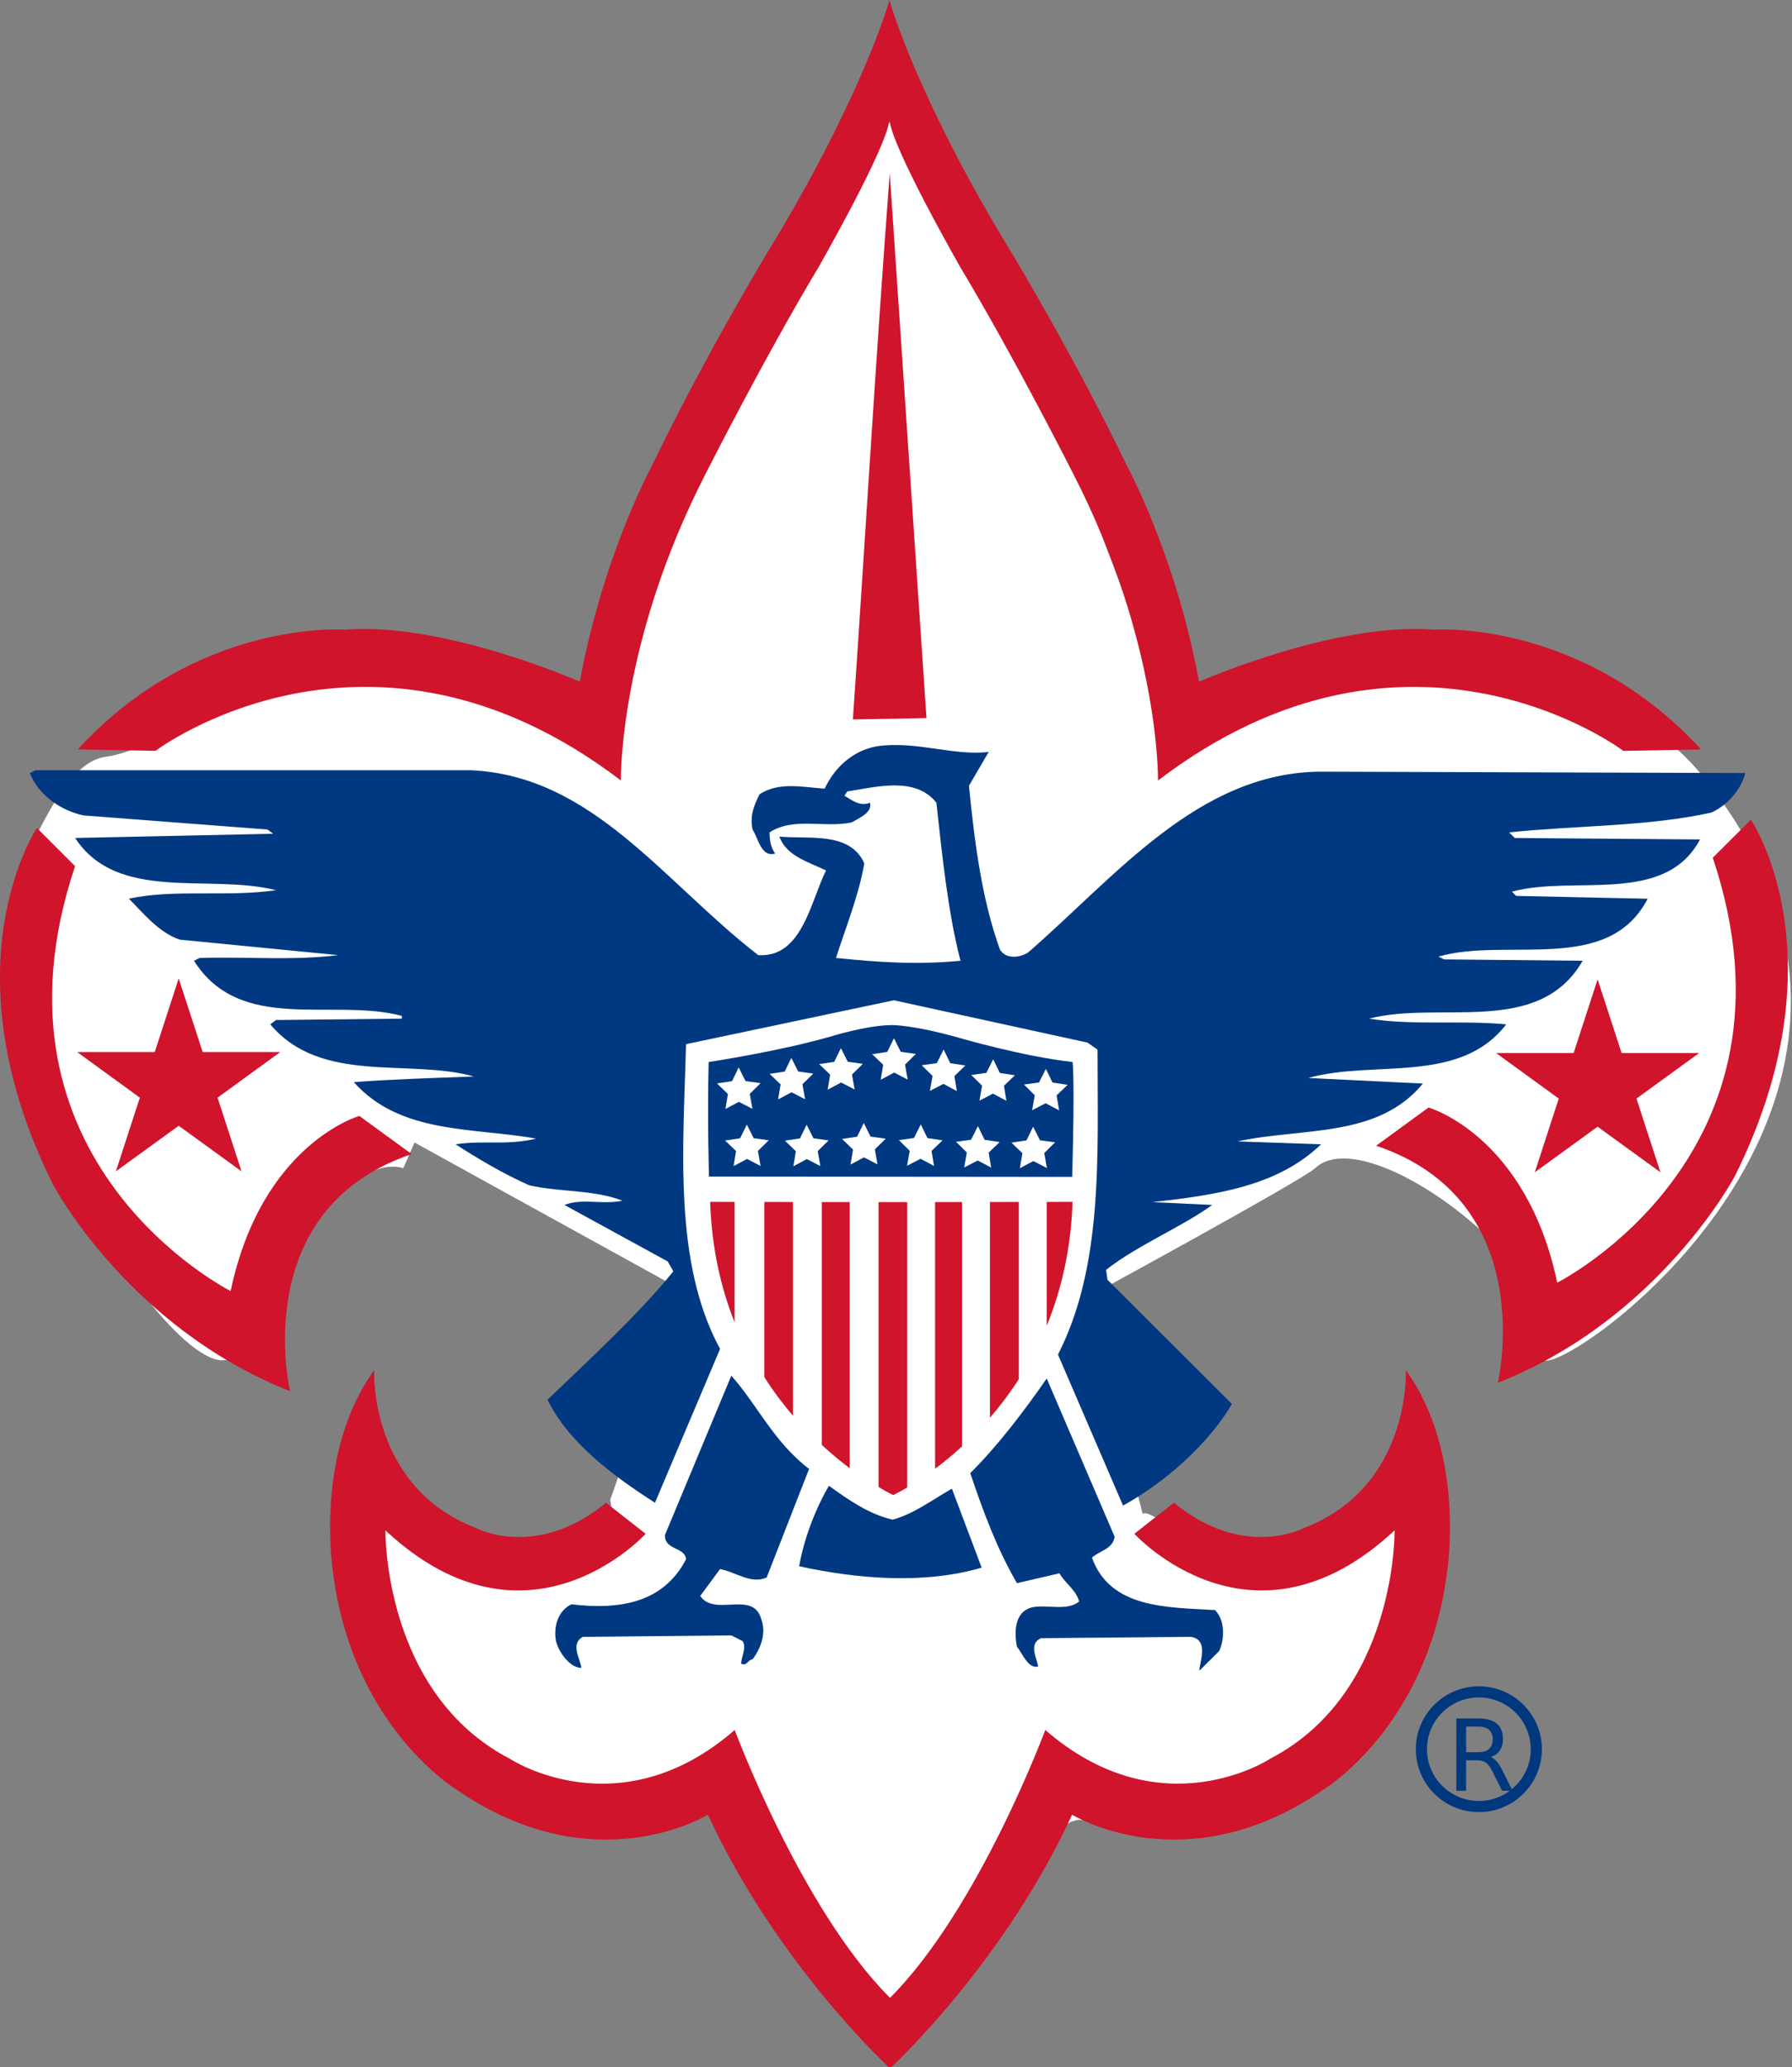
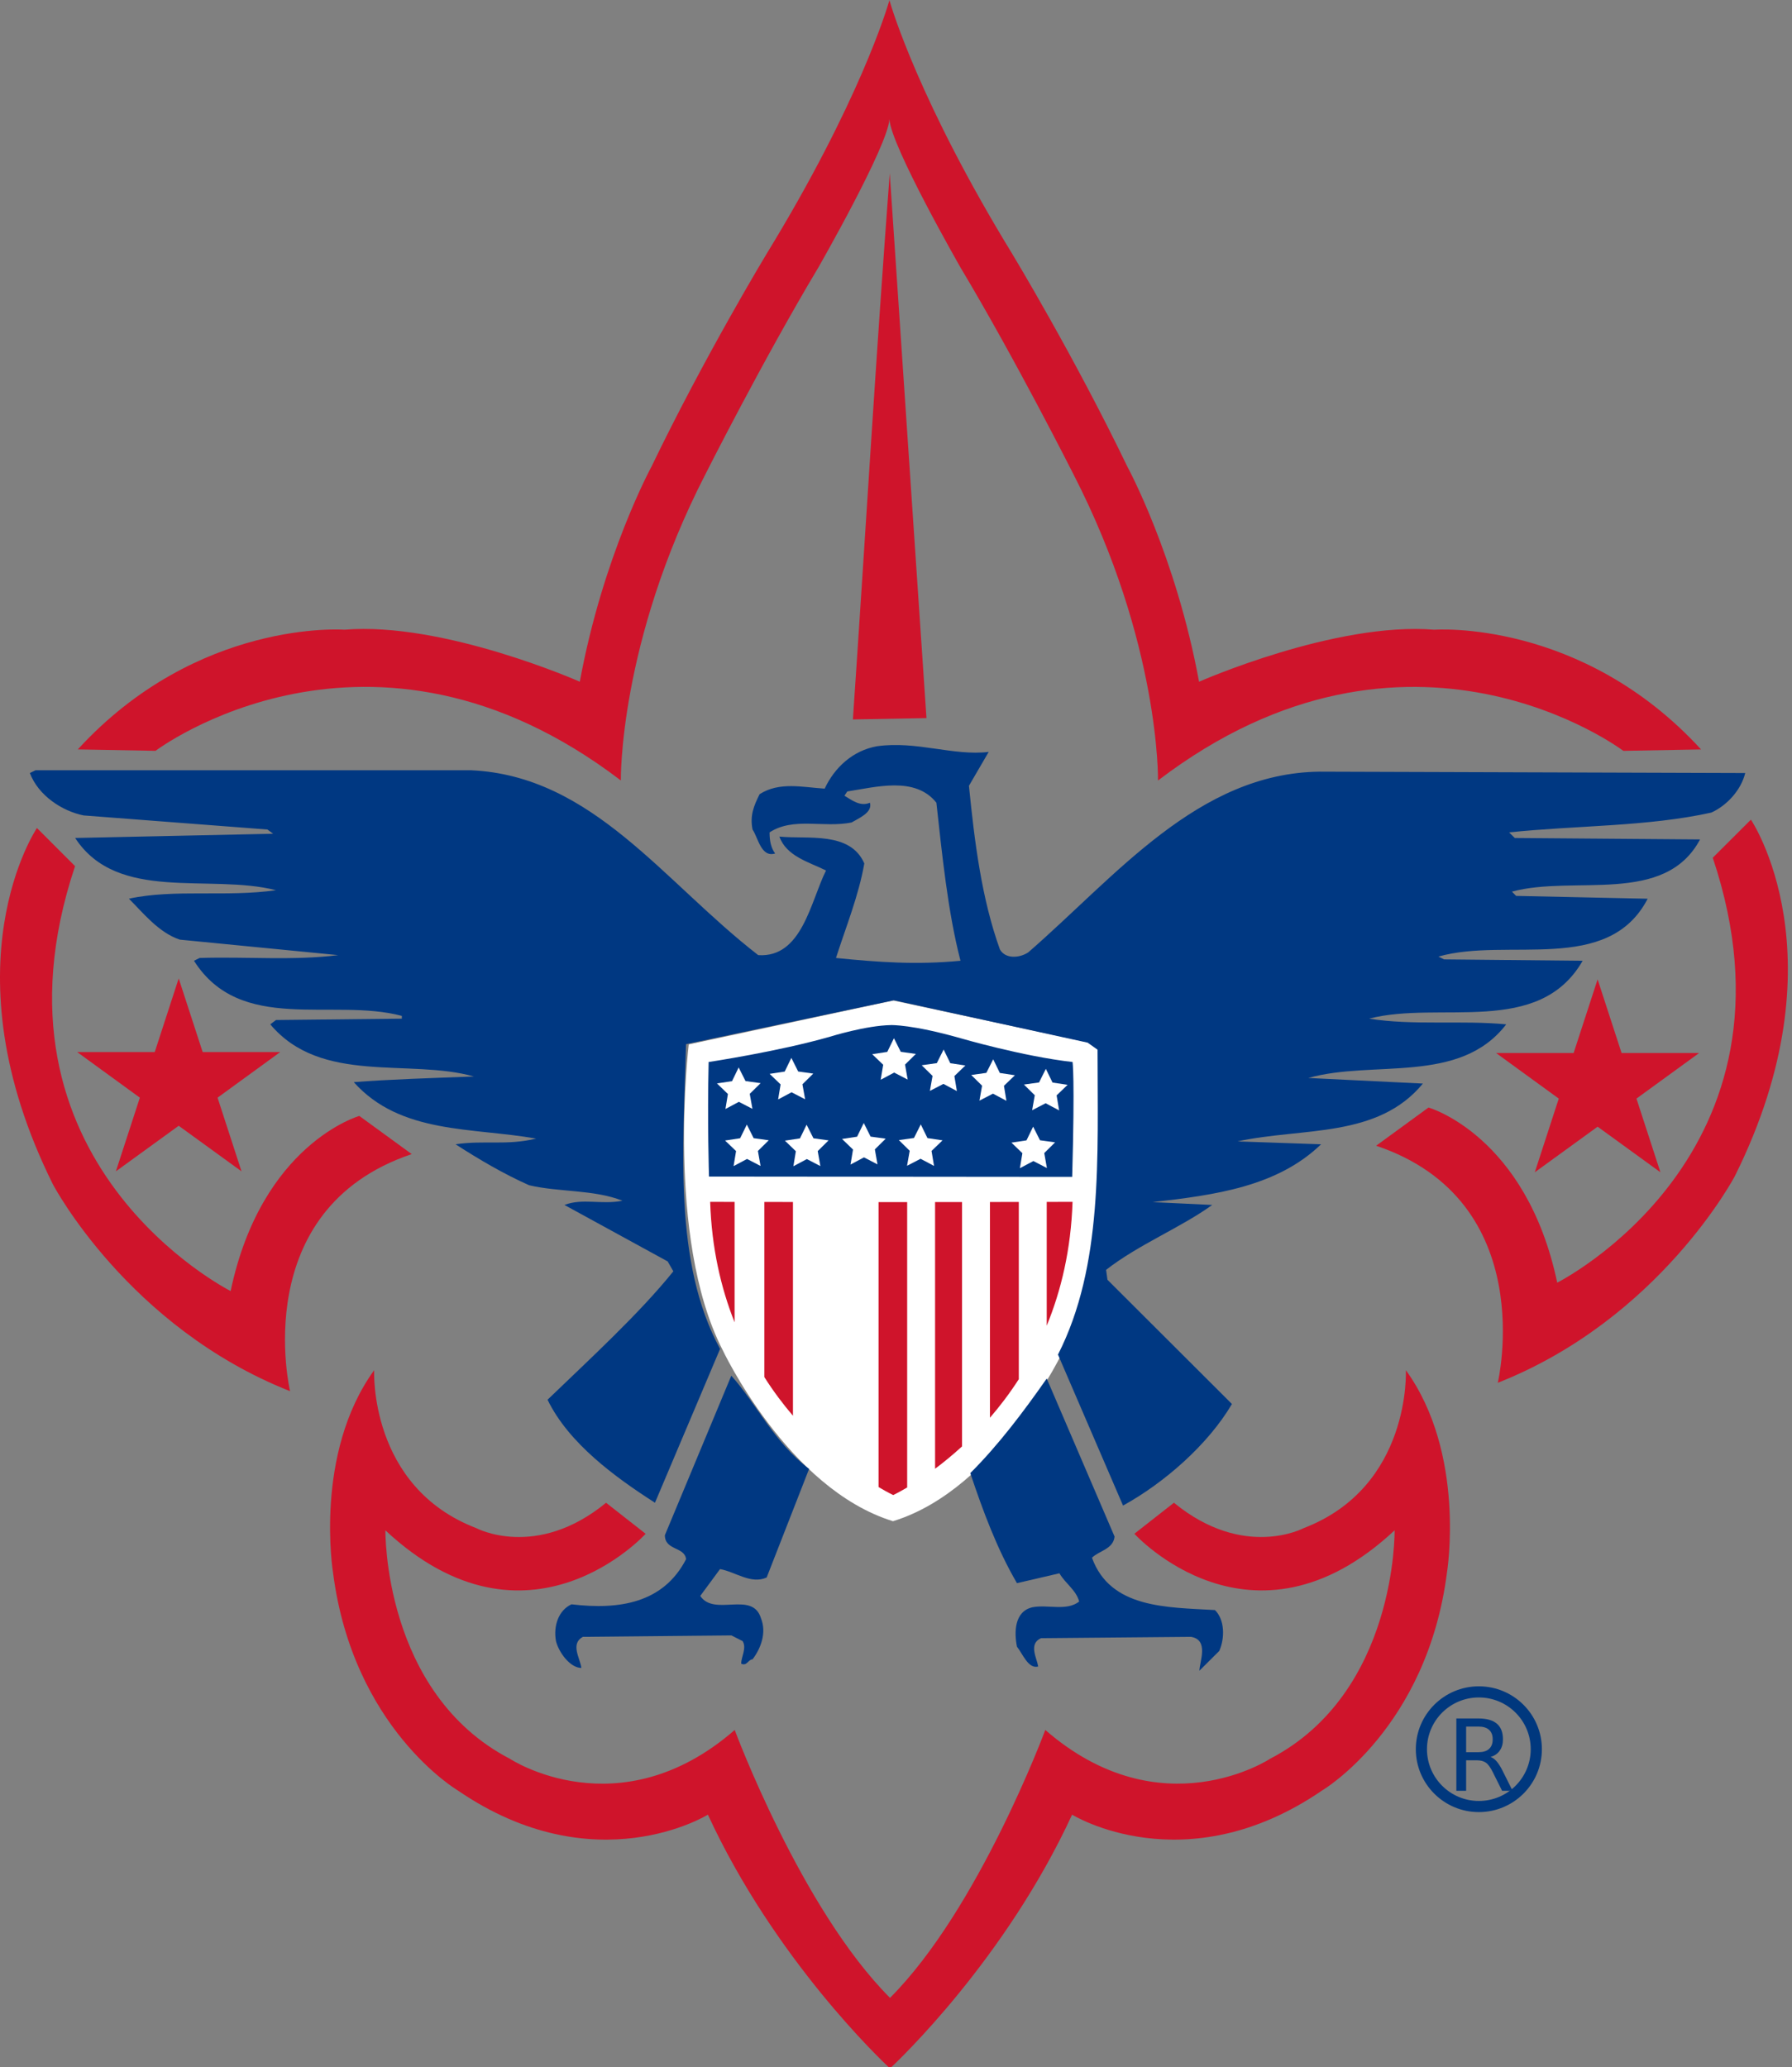
<svg xmlns="http://www.w3.org/2000/svg" xmlns:xlink="http://www.w3.org/1999/xlink" width="235pt" height="271pt" viewBox="0 0 235 271" version="1.1">
  <rect x="0" y="0" width="235" height="271" fill="#808080" stroke="none" />
  <defs>
    <g>
      <symbol overflow="visible" id="glyph0-0">
        <path style="stroke:none;" d="M 0.641 2.297 L 0.641 -9.172 L 7.141 -9.172 L 7.141 2.297 Z M 1.375 1.578 L 6.422 1.578 L 6.422 -8.438 L 1.375 -8.438 Z M 1.375 1.578 " />
      </symbol>
      <symbol overflow="visible" id="glyph0-1">
        <path style="stroke:none;" d="M 5.766 -4.438 C 6.047 -4.344 6.316 -4.145 6.578 -3.844 C 6.836 -3.539 7.098 -3.125 7.359 -2.594 L 8.656 0 L 7.281 0 L 6.062 -2.438 C 5.75 -3.07 5.445 -3.488 5.156 -3.688 C 4.863 -3.895 4.461 -4 3.953 -4 L 2.562 -4 L 2.562 0 L 1.281 0 L 1.281 -9.484 L 4.172 -9.484 C 5.254 -9.484 6.062 -9.254 6.594 -8.797 C 7.125 -8.348 7.391 -7.664 7.391 -6.75 C 7.391 -6.156 7.25 -5.66 6.969 -5.266 C 6.695 -4.867 6.297 -4.594 5.766 -4.438 Z M 2.562 -8.422 L 2.562 -5.062 L 4.172 -5.062 C 4.785 -5.062 5.25 -5.203 5.562 -5.484 C 5.883 -5.773 6.047 -6.195 6.047 -6.75 C 6.047 -7.301 5.883 -7.719 5.562 -8 C 5.25 -8.281 4.785 -8.422 4.172 -8.422 Z M 2.562 -8.422 " />
      </symbol>
    </g>
  </defs>
  <g id="surface1">
-     <path style=" stroke:none;fill-rule:nonzero;fill:rgb(100%,100%,100%);fill-opacity:1;" d="M 223.121 101.559 C 203.23 77.164 154.199 96.75 154.199 96.75 C 154.199 96.75 126.574 16.293 115.871 15.945 C 106.289 15.641 77.543 97.98 77.543 97.98 L 74.453 96.75 C 42.93 77.637 24.316 97.918 13.879 99.215 C 8.922 99.836 5.523 108.469 3.668 111.551 C -9.855 134.055 26.234 187.719 31.184 176.93 C 43.984 148.988 52.879 153.18 52.879 153.18 L 54.359 149.793 L 89.594 169.223 L 80.016 196.664 C 80.016 196.664 80.641 198.512 79.211 200.375 C 66.977 216.293 46.637 197.281 46.637 197.281 C 49.723 250.332 93.613 236.754 93.613 236.754 L 115.871 270.07 C 115.871 270.07 135.828 237.789 141.828 238.613 C 194.066 245.703 184.48 191.734 184.48 191.734 C 169.648 218.25 157.906 203.457 153.949 200.555 C 149.996 197.656 149.859 198.512 149.859 198.512 L 142.449 170.152 C 142.449 170.152 170.82 154.719 172.434 153.18 C 179.543 146.402 206.969 168.047 202.418 177.547 C 199.008 184.641 259.594 146.277 223.121 101.559 Z M 223.121 101.559 " />
    <path style=" stroke:none;fill-rule:nonzero;fill:rgb(81.176%,7.843%,16.863%);fill-opacity:1;" d="M 184.363 179.645 C 184.363 179.645 185.086 194.941 170.969 200.348 C 170.969 200.348 163.125 204.547 153.949 197.023 L 148.758 201.09 C 148.758 201.09 164.191 218.102 182.887 200.641 C 182.887 200.641 183.207 221.941 166.551 230.594 C 166.551 230.594 152.266 240.02 137.078 226.812 C 137.078 226.812 128.375 250.27 116.715 261.938 C 105.051 250.266 96.348 226.816 96.348 226.816 C 81.16 240.023 66.875 230.598 66.875 230.598 C 50.223 221.945 50.543 200.645 50.543 200.645 C 69.238 218.102 84.668 201.094 84.668 201.094 L 79.48 197.027 C 70.301 204.547 62.461 200.352 62.461 200.352 C 48.344 194.945 49.066 179.645 49.066 179.645 C 41.137 190.605 43.668 206.141 43.668 206.141 C 46.27 226.609 60.02 234.734 60.02 234.734 C 78.051 247.09 92.832 237.918 92.832 237.918 C 101.594 256.898 115.602 270.156 116.676 271.156 L 116.676 271.223 C 116.676 271.223 116.691 271.207 116.711 271.191 C 116.734 271.211 116.75 271.227 116.75 271.227 L 116.75 271.156 C 117.824 270.156 131.832 256.895 140.594 237.918 C 140.594 237.918 155.375 247.09 173.406 234.73 C 173.406 234.73 187.156 226.609 189.758 206.137 C 189.758 206.137 192.293 190.602 184.363 179.645 Z M 184.363 179.645 " />
    <path style=" stroke:none;fill-rule:nonzero;fill:rgb(81.176%,7.843%,16.863%);fill-opacity:1;" d="M 111.848 94.324 C 113.516 69.902 114.82 47.324 116.68 22.715 L 121.496 94.148 L 111.848 94.324 " />
    <path style=" stroke:none;fill-rule:nonzero;fill:rgb(81.176%,7.843%,16.863%);fill-opacity:1;" d="M 10.121 137.934 L 20.293 137.934 L 23.434 128.281 L 26.578 137.934 L 36.75 137.934 L 28.531 143.914 L 31.672 153.574 L 23.434 147.598 L 15.195 153.574 L 18.34 143.914 Z M 10.121 137.934 " />
    <path style=" stroke:none;fill-rule:nonzero;fill:rgb(81.176%,7.843%,16.863%);fill-opacity:1;" d="M 196.191 138.059 L 206.363 138.059 L 209.508 128.402 L 212.652 138.059 L 222.824 138.059 L 214.602 144.035 L 217.746 153.695 L 209.508 147.719 L 201.27 153.695 L 204.414 144.035 Z M 196.191 138.059 " />
    <path style=" stroke:none;fill-rule:nonzero;fill:rgb(81.176%,7.843%,16.863%);fill-opacity:1;" d="M 187.332 145.207 C 187.332 145.207 200.141 148.836 204.211 168.168 C 204.211 168.168 237.648 151.371 224.609 112.457 L 229.613 107.465 C 229.613 107.465 241.801 125.445 227.512 154.188 C 227.512 154.188 217.684 172.906 196.418 181.297 C 196.418 181.297 202.066 157.492 180.465 150.215 Z M 187.332 145.207 " />
    <path style=" stroke:none;fill-rule:nonzero;fill:rgb(81.176%,7.843%,16.863%);fill-opacity:1;" d="M 188.098 82.562 C 175.105 81.492 157.242 89.383 157.242 89.383 C 154.203 72.852 147.836 61.172 147.836 61.172 C 140.883 46.742 132.777 33.34 132.777 33.34 C 120.57 13.398 116.902 0.961 116.648 0.062 L 116.648 0 C 116.648 0 116.645 0.016 116.637 0.031 C 116.633 0.02 116.629 0.004 116.629 0.004 L 116.629 0.059 C 116.375 0.957 112.707 13.395 100.5 33.332 C 100.5 33.332 92.395 46.738 85.441 61.168 C 85.441 61.168 79.074 72.848 76.035 89.379 C 76.035 89.379 58.172 81.484 45.18 82.559 C 45.18 82.559 25.922 81.102 10.203 98.254 L 20.395 98.441 C 20.395 98.441 48.477 77.199 81.418 102.328 C 81.418 102.328 81.121 84.301 92.523 62.145 C 92.523 62.145 100.059 47.195 107.301 35.098 C 107.301 35.098 116.457 19.129 116.637 15.621 C 116.809 19.117 125.977 35.102 125.977 35.102 C 133.219 47.199 140.754 62.148 140.754 62.148 C 152.156 84.305 151.859 102.332 151.859 102.332 C 184.801 77.203 212.883 98.445 212.883 98.445 L 223.074 98.258 C 207.355 81.105 188.098 82.562 188.098 82.562 Z M 188.098 82.562 " />
    <path style=" stroke:none;fill-rule:nonzero;fill:rgb(81.176%,7.843%,16.863%);fill-opacity:1;" d="M 47.121 146.309 C 47.121 146.309 34.316 149.938 30.246 169.266 C 30.246 169.266 -3.191 152.473 9.844 113.559 L 4.844 108.562 C 4.844 108.562 -7.344 126.547 6.945 155.289 C 6.945 155.289 16.773 174.004 38.039 182.395 C 38.039 182.395 32.391 158.59 53.992 151.312 Z M 47.121 146.309 " />
    <path style=" stroke:none;fill-rule:nonzero;fill:rgb(100%,100%,100%);fill-opacity:1;" d="M 117.113 199.441 C 130.98 195.191 139.539 176.879 139.539 176.879 C 146.992 162.223 143.922 136.922 143.922 136.922 L 117.113 131.168 L 117.133 131.176 L 90.324 136.93 C 90.324 136.93 87.258 162.234 94.711 176.887 C 94.711 176.887 103.27 195.203 117.133 199.453 " />
-     <path style=" stroke:none;fill-rule:nonzero;fill:rgb(81.176%,7.843%,16.863%);fill-opacity:1;" d="M 107.77 157.598 L 107.77 189.441 C 109.055 190.633 110.293 191.645 111.43 192.5 L 111.43 157.602 Z M 107.77 157.598 " />
    <path style=" stroke:none;fill-rule:nonzero;fill:rgb(81.176%,7.843%,16.863%);fill-opacity:1;" d="M 122.625 157.602 L 122.625 192.566 C 123.719 191.75 124.918 190.773 126.16 189.637 L 126.16 157.598 Z M 122.625 157.602 " />
    <path style=" stroke:none;fill-rule:nonzero;fill:rgb(81.176%,7.843%,16.863%);fill-opacity:1;" d="M 117.133 157.609 L 115.211 157.609 L 115.211 194.965 C 116.402 195.676 117.133 196.016 117.133 196.016 C 117.133 196.016 117.828 195.691 118.965 195.02 L 118.965 157.609 Z M 117.133 157.609 " />
    <path style=" stroke:none;fill-rule:nonzero;fill:rgb(81.176%,7.843%,16.863%);fill-opacity:1;" d="M 100.234 157.586 L 100.234 180.547 C 101.426 182.43 102.695 184.109 103.988 185.617 L 103.988 157.594 Z M 100.234 157.586 " />
-     <path style=" stroke:none;fill-rule:nonzero;fill:rgb(81.176%,7.843%,16.863%);fill-opacity:1;" d="M 93.129 157.574 C 93.324 163.641 94.547 168.875 96.332 173.367 L 96.332 157.582 Z M 93.129 157.574 " />
+     <path style=" stroke:none;fill-rule:nonzero;fill:rgb(81.176%,7.843%,16.863%);fill-opacity:1;" d="M 93.129 157.574 C 93.324 163.641 94.547 168.875 96.332 173.367 L 96.332 157.582 Z " />
    <path style=" stroke:none;fill-rule:nonzero;fill:rgb(81.176%,7.843%,16.863%);fill-opacity:1;" d="M 140.652 157.574 L 137.266 157.582 L 137.266 173.809 C 139.148 169.223 140.449 163.84 140.652 157.574 Z M 140.652 157.574 " />
    <path style=" stroke:none;fill-rule:nonzero;fill:rgb(81.176%,7.843%,16.863%);fill-opacity:1;" d="M 129.82 157.594 L 129.82 185.875 C 131.117 184.379 132.398 182.695 133.605 180.824 L 133.605 157.586 Z M 129.82 157.594 " />
    <path style=" stroke:none;fill-rule:nonzero;fill:rgb(0%,21.961%,50.98%);fill-opacity:1;" d="M 92.977 154.258 C 92.977 154.258 92.746 147 92.93 139.238 C 92.93 139.238 102.078 137.867 108.898 135.906 C 108.898 135.906 113.566 134.445 116.859 134.398 C 116.859 134.398 119.605 134.305 126.012 136.133 C 126.012 136.133 134.156 138.508 140.652 139.238 C 140.652 139.238 140.973 141.02 140.605 154.301 Z M 92.977 154.258 " />
    <path style="fill:none;stroke-width:2;stroke-linecap:butt;stroke-linejoin:miter;stroke:rgb(0%,21.961%,49.412%);stroke-opacity:1;stroke-miterlimit:4;" d="M 275.23 314.16 C 275.23 319.844 270.625 324.454 264.937 324.454 C 259.254 324.454 254.644 319.844 254.644 314.16 C 254.644 308.475 259.254 303.865 264.937 303.865 C 270.625 303.865 275.23 308.475 275.23 314.16 Z M 275.23 314.16 " transform="matrix(0.732,0,0,0.73,0,0)" />
    <g style="fill:rgb(0%,21.961%,49.412%);fill-opacity:1;">
      <use xlink:href="#glyph0-1" x="189.703" y="234.79" />
    </g>
    <path style=" stroke:none;fill-rule:nonzero;fill:rgb(0%,21.961%,50.98%);fill-opacity:1;" d="M 129.656 98.582 L 127.066 103.027 C 127.805 110.43 128.73 117.828 131.129 124.488 C 131.879 125.785 133.742 125.598 134.848 124.859 C 146.352 114.867 157.109 101.352 173.059 101.172 L 228.867 101.352 C 228.324 103.582 226.457 105.617 224.426 106.535 C 216.074 108.387 206.797 108.207 197.902 109.133 L 198.645 109.867 L 222.941 110.059 C 218.305 118.754 206.426 114.688 198.273 116.902 L 198.824 117.461 L 216.074 117.832 C 210.883 127.816 197.719 122.832 188.637 125.414 L 189.367 125.785 L 207.547 125.965 C 201.797 135.965 188.812 131.145 179.543 133.555 C 185.285 134.477 191.602 133.738 197.523 134.301 C 191.414 142.25 180.098 138.926 171.566 141.332 L 186.594 142.066 C 180.648 149.281 170.82 147.797 162.289 149.648 L 173.242 150.027 C 167.488 155.582 159.324 156.684 151.16 157.609 L 158.965 157.98 C 154.883 160.938 149.316 163.16 145.051 166.488 L 145.23 167.789 L 161.555 184.078 C 158.395 189.441 152.645 194.434 147.273 197.395 L 138.742 177.598 C 144.68 165.938 143.93 151.688 143.93 137.625 L 142.629 136.699 L 117.227 131.145 L 89.969 136.898 C 89.594 150.582 88.301 165.574 94.43 176.855 L 85.891 197.023 C 80.703 193.695 74.578 189.246 71.805 183.516 C 77.176 178.336 83.844 172.23 88.301 166.68 L 87.555 165.383 L 74.02 157.98 C 76.434 157.055 78.844 157.98 81.629 157.426 C 77.914 155.949 73.285 156.316 69.387 155.395 C 66.051 153.91 62.898 152.059 59.742 150.027 C 63.449 149.469 66.418 150.215 70.312 149.281 C 61.965 147.797 52.512 148.73 46.395 141.879 C 50.832 141.523 56.957 141.332 62.152 141.137 C 53.617 138.742 42.125 142.25 35.445 134.301 L 36.195 133.734 L 52.695 133.555 L 52.695 133.191 C 43.605 130.777 31.555 135.598 25.438 125.965 L 26.176 125.598 C 32.48 125.41 38.422 125.965 44.352 125.227 L 23.578 123.195 C 20.801 122.27 18.766 119.68 16.906 117.828 C 22.836 116.531 29.699 117.645 36.195 116.715 C 27.473 114.492 15.422 118.387 9.855 109.867 L 35.82 109.312 L 35.074 108.758 L 10.965 106.91 C 8.184 106.355 5.031 104.324 3.918 101.352 L 4.66 100.988 L 61.789 100.988 C 77.73 101.727 87 115.605 99.434 125.227 C 105.184 125.598 106.289 118.195 108.324 114.129 C 106.102 113.023 103.137 112.281 102.207 109.684 C 105.922 110.059 111.48 108.953 113.344 113.203 C 112.598 117.461 110.93 121.531 109.629 125.598 C 115.191 126.16 120.199 126.516 125.957 125.965 C 124.277 119.484 123.535 111.902 122.797 105.246 C 120.012 101.727 114.824 103.207 111.109 103.766 L 110.738 104.328 C 111.672 104.871 112.781 105.797 114.082 105.246 C 114.457 106.539 112.598 107.281 111.672 107.836 C 107.961 108.574 104.066 107.09 100.918 109.133 C 100.918 110.238 101.102 111.156 101.652 111.902 C 99.805 112.457 99.438 109.867 98.688 108.758 C 98.316 106.91 98.871 105.617 99.613 104.125 C 102.207 102.469 105.188 103.207 108.145 103.398 C 109.445 100.617 111.848 98.398 115.008 97.84 C 120.199 97.102 125.02 99.141 129.656 98.582 " />
    <path style=" stroke:none;fill-rule:nonzero;fill:rgb(0%,21.961%,50.98%);fill-opacity:1;" d="M 100.539 206.824 L 106.102 192.59 C 101.469 189.062 99.238 184.078 95.902 180.367 L 87.191 201.277 C 87.191 203.309 89.789 202.762 89.969 204.426 C 87 210.164 81.25 211.094 74.949 210.34 C 73.281 211.094 72.539 213.121 72.91 215.164 C 73.281 216.641 74.762 218.68 76.242 218.68 C 76.066 217.383 74.762 215.523 76.434 214.605 L 95.902 214.414 L 97.387 215.164 C 97.945 216.086 97.199 217.195 97.199 218.121 C 97.945 218.492 98.129 217.555 98.688 217.555 C 99.801 216.086 100.539 214.051 99.801 212.191 C 98.688 208.496 93.684 212.012 91.828 209.242 L 94.426 205.719 C 96.461 206.094 98.496 207.75 100.539 206.824 Z M 100.539 206.824 " />
    <path style=" stroke:none;fill-rule:nonzero;fill:rgb(0%,21.961%,50.98%);fill-opacity:1;" d="M 159.328 211.094 C 153.027 210.723 145.605 210.895 143.199 204.234 C 144.117 203.309 145.98 203.133 146.164 201.461 L 137.266 180.738 C 134.293 184.992 130.957 189.441 127.242 193.137 C 128.91 198.133 130.77 203.133 133.363 207.566 L 138.934 206.273 C 139.664 207.566 141.148 208.496 141.52 209.98 C 139.852 211.266 137.453 210.34 135.406 210.723 C 132.992 211.266 132.992 214.051 133.363 215.895 C 134.109 216.82 134.848 218.855 136.148 218.492 C 135.965 217.379 134.848 215.523 136.516 214.781 L 156.172 214.605 C 158.594 214.977 157.289 217.938 157.289 219.043 L 159.895 216.453 C 160.629 214.781 160.629 212.383 159.328 211.094 Z M 159.328 211.094 " />
-     <path style=" stroke:none;fill-rule:nonzero;fill:rgb(0%,21.961%,50.98%);fill-opacity:1;" d="M 124.832 195.18 C 122.238 196.648 119.82 198.504 117.047 199.242 C 113.891 198.504 111.297 196.648 108.703 194.805 C 106.852 197.953 105.359 202.02 104.805 205.352 C 112.414 207.012 121.125 207.75 128.734 205.535 Z M 124.832 195.18 " />
    <path style=" stroke:none;fill-rule:nonzero;fill:rgb(100%,100%,100%);fill-opacity:1;" d="M 119.031 141.543 L 117.258 140.625 L 115.492 141.566 L 115.82 139.598 L 114.379 138.215 L 116.355 137.914 L 117.23 136.121 L 118.125 137.902 L 120.105 138.18 L 118.684 139.578 Z M 119.031 141.543 " />
    <path style=" stroke:none;fill-rule:nonzero;fill:rgb(100%,100%,100%);fill-opacity:1;" d="M 115.074 152.66 L 113.301 151.742 L 111.535 152.684 L 111.863 150.715 L 110.422 149.328 L 112.398 149.031 L 113.273 147.234 L 114.168 149.02 L 116.148 149.293 L 114.727 150.695 Z M 115.074 152.66 " />
    <path style=" stroke:none;fill-rule:nonzero;fill:rgb(100%,100%,100%);fill-opacity:1;" d="M 107.582 152.883 L 105.809 151.965 L 104.043 152.906 L 104.367 150.938 L 102.93 149.551 L 104.906 149.254 L 105.777 147.461 L 106.676 149.242 L 108.656 149.516 L 107.234 150.918 Z M 107.582 152.883 " />
-     <path style=" stroke:none;fill-rule:nonzero;fill:rgb(100%,100%,100%);fill-opacity:1;" d="M 112.078 142.844 L 110.305 141.926 L 108.539 142.867 L 108.863 140.898 L 107.426 139.516 L 109.402 139.215 L 110.273 137.422 L 111.172 139.203 L 113.152 139.48 L 111.727 140.883 Z M 112.078 142.844 " />
    <path style=" stroke:none;fill-rule:nonzero;fill:rgb(100%,100%,100%);fill-opacity:1;" d="M 105.582 144.125 L 103.805 143.207 L 102.043 144.145 L 102.367 142.176 L 100.926 140.793 L 102.906 140.492 L 103.777 138.699 L 104.672 140.484 L 106.652 140.758 L 105.23 142.16 Z M 105.582 144.125 " />
    <path style=" stroke:none;fill-rule:nonzero;fill:rgb(100%,100%,100%);fill-opacity:1;" d="M 98.672 145.379 L 96.895 144.461 L 95.133 145.398 L 95.457 143.434 L 94.02 142.047 L 95.996 141.75 L 96.867 139.953 L 97.766 141.738 L 99.746 142.012 L 98.32 143.414 Z M 98.672 145.379 " />
    <path style=" stroke:none;fill-rule:nonzero;fill:rgb(100%,100%,100%);fill-opacity:1;" d="M 118.949 152.844 L 120.723 151.926 L 122.488 152.863 L 122.16 150.898 L 123.602 149.512 L 121.625 149.215 L 120.75 147.418 L 119.855 149.203 L 117.875 149.477 L 119.297 150.879 Z M 118.949 152.844 " />
-     <path style=" stroke:none;fill-rule:nonzero;fill:rgb(100%,100%,100%);fill-opacity:1;" d="M 126.441 153.066 L 128.215 152.148 L 129.98 153.086 L 129.652 151.117 L 131.094 149.734 L 129.117 149.438 L 128.242 147.641 L 127.348 149.426 L 125.367 149.699 L 126.789 151.102 Z M 126.441 153.066 " />
    <path style=" stroke:none;fill-rule:nonzero;fill:rgb(100%,100%,100%);fill-opacity:1;" d="M 121.945 143.027 L 123.719 142.109 L 125.484 143.047 L 125.156 141.082 L 126.598 139.695 L 124.621 139.398 L 123.746 137.602 L 122.852 139.387 L 120.871 139.664 L 122.293 141.062 Z M 121.945 143.027 " />
    <path style=" stroke:none;fill-rule:nonzero;fill:rgb(100%,100%,100%);fill-opacity:1;" d="M 128.441 144.305 L 130.215 143.387 L 131.98 144.328 L 131.656 142.359 L 133.094 140.977 L 131.117 140.676 L 130.246 138.883 L 129.348 140.664 L 127.367 140.941 L 128.789 142.344 Z M 128.441 144.305 " />
    <path style=" stroke:none;fill-rule:nonzero;fill:rgb(100%,100%,100%);fill-opacity:1;" d="M 135.352 145.562 L 137.125 144.645 L 138.891 145.582 L 138.562 143.613 L 140.004 142.23 L 138.027 141.934 L 137.152 140.137 L 136.258 141.922 L 134.277 142.195 L 135.699 143.598 Z M 135.352 145.562 " />
    <path style=" stroke:none;fill-rule:nonzero;fill:rgb(100%,100%,100%);fill-opacity:1;" d="M 137.289 153.141 L 135.516 152.223 L 133.75 153.16 L 134.074 151.191 L 132.637 149.809 L 134.613 149.512 L 135.484 147.715 L 136.383 149.5 L 138.363 149.773 L 136.941 151.176 Z M 137.289 153.141 " />
    <path style=" stroke:none;fill-rule:nonzero;fill:rgb(100%,100%,100%);fill-opacity:1;" d="M 99.738 152.867 L 97.965 151.949 L 96.199 152.887 L 96.527 150.918 L 95.086 149.535 L 97.062 149.234 L 97.938 147.441 L 98.832 149.227 L 100.812 149.5 L 99.391 150.902 Z M 99.738 152.867 " />
  </g>
</svg>